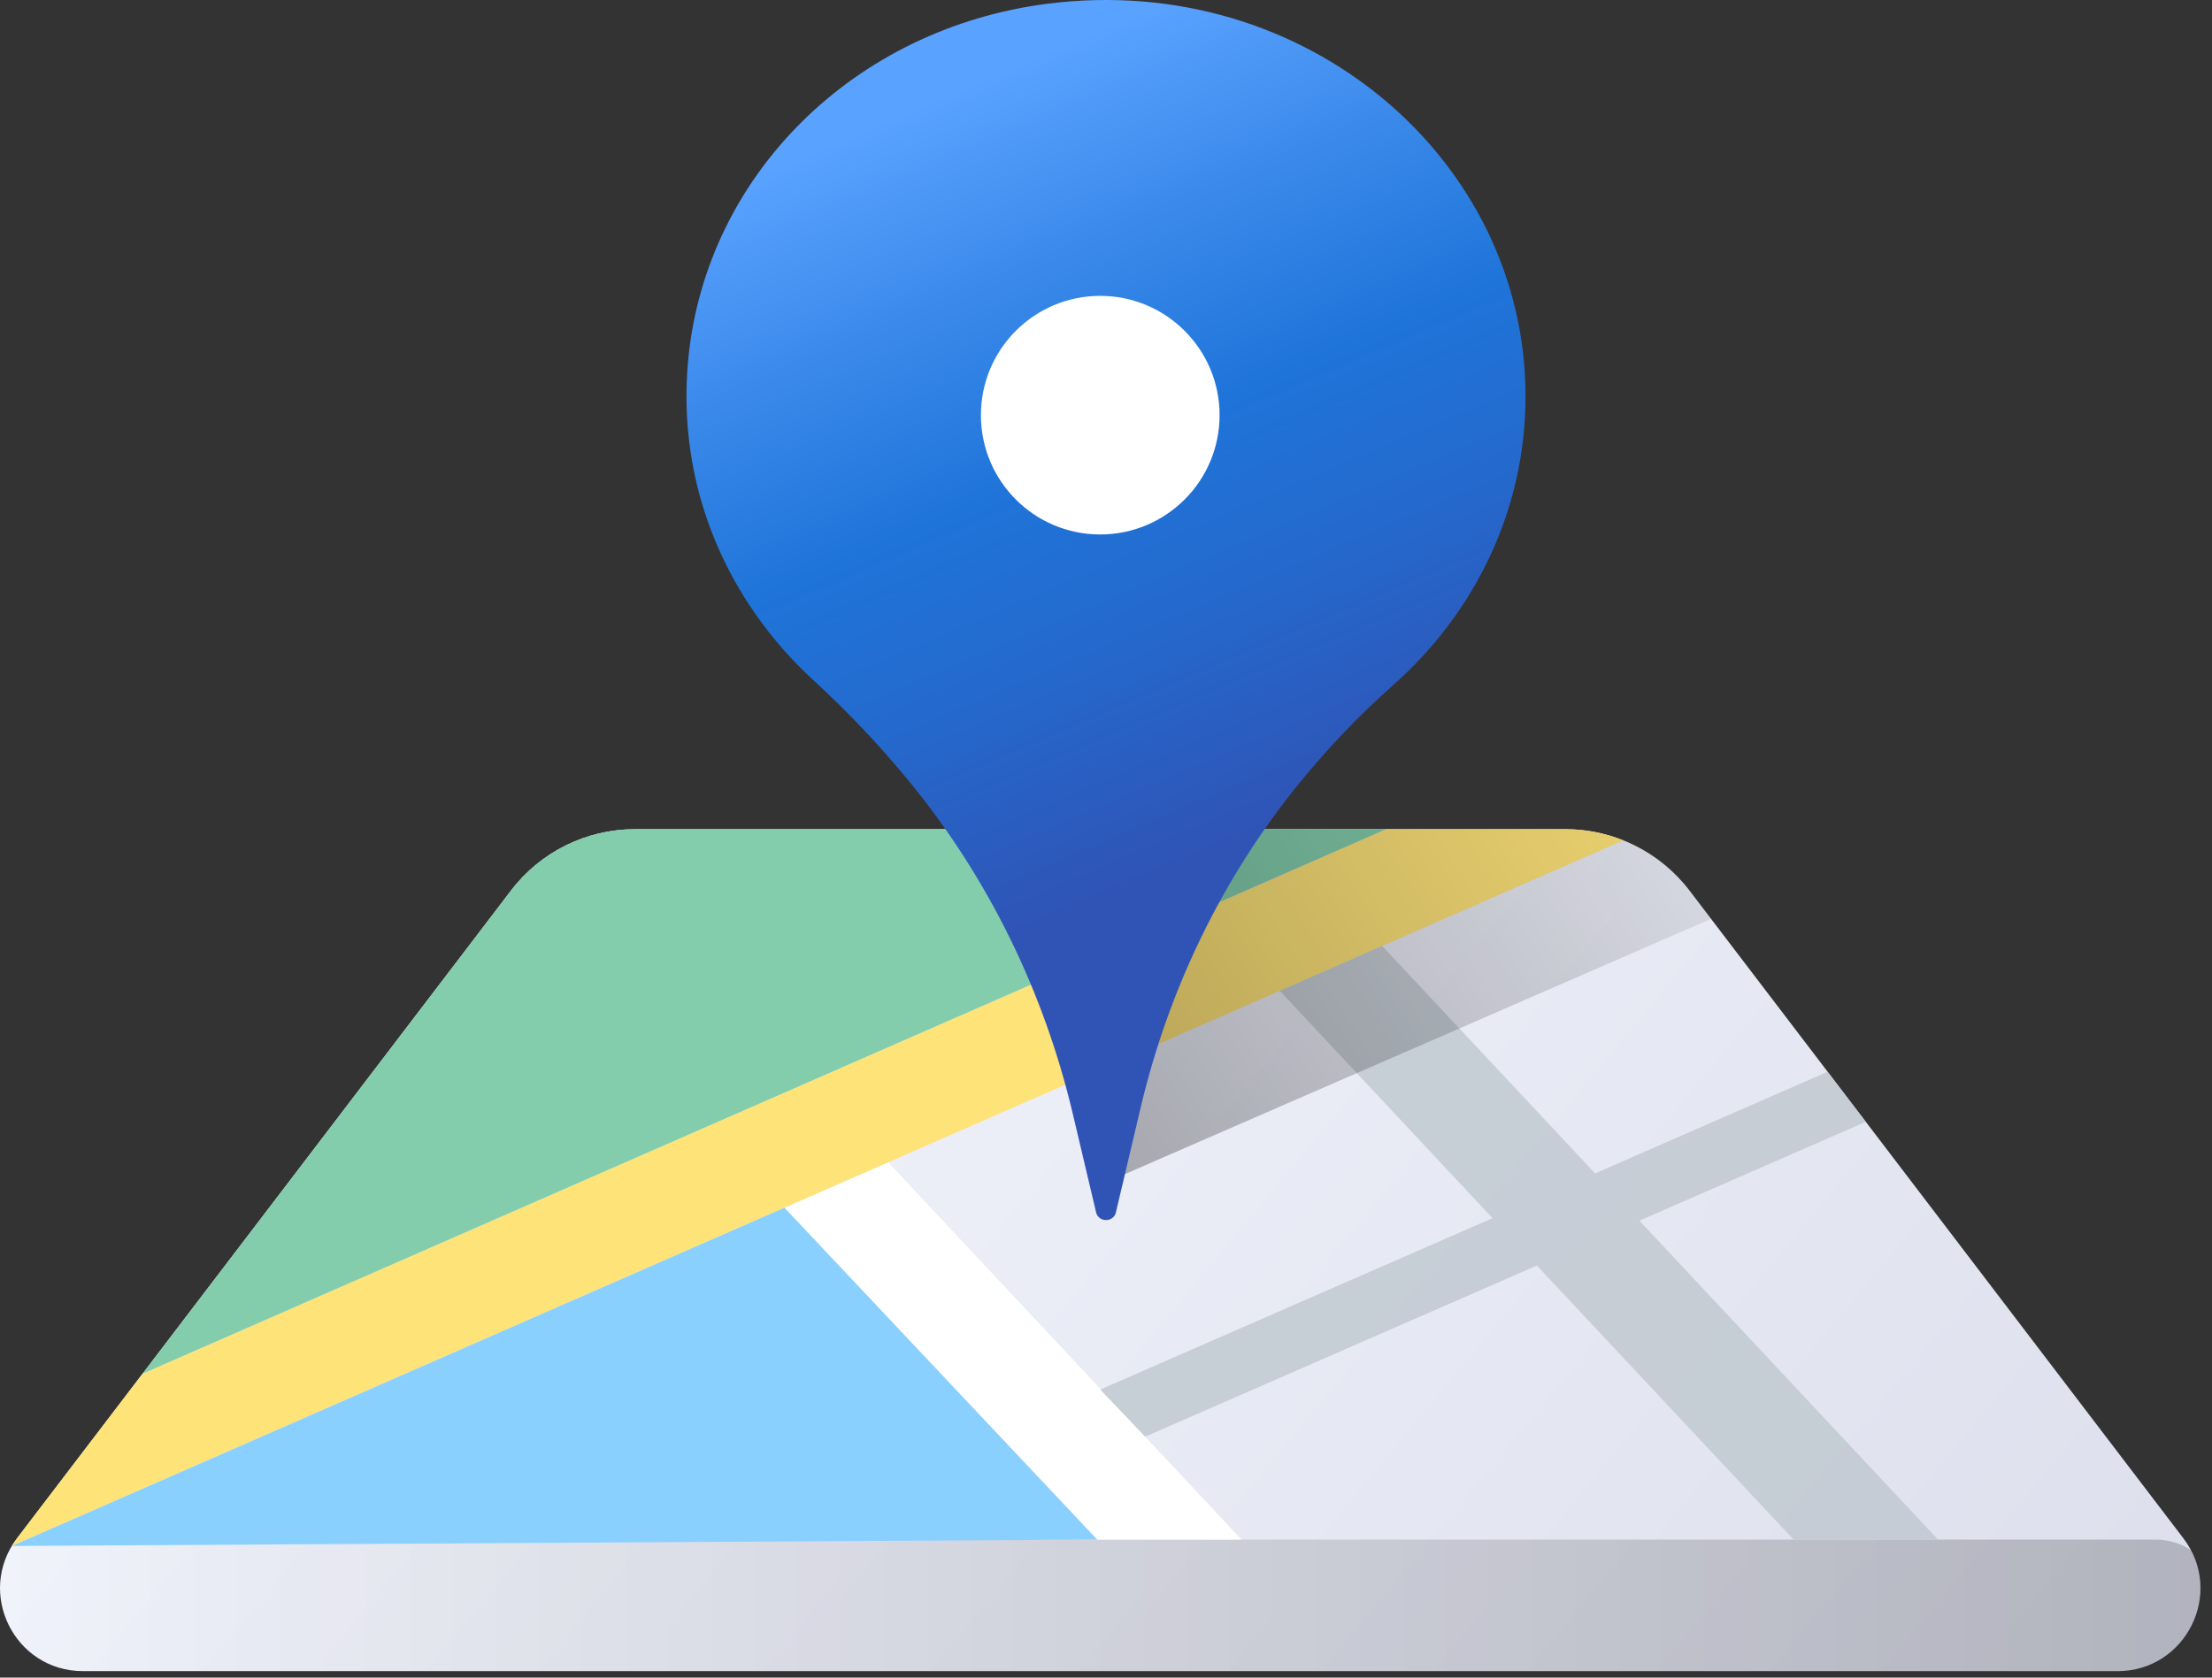
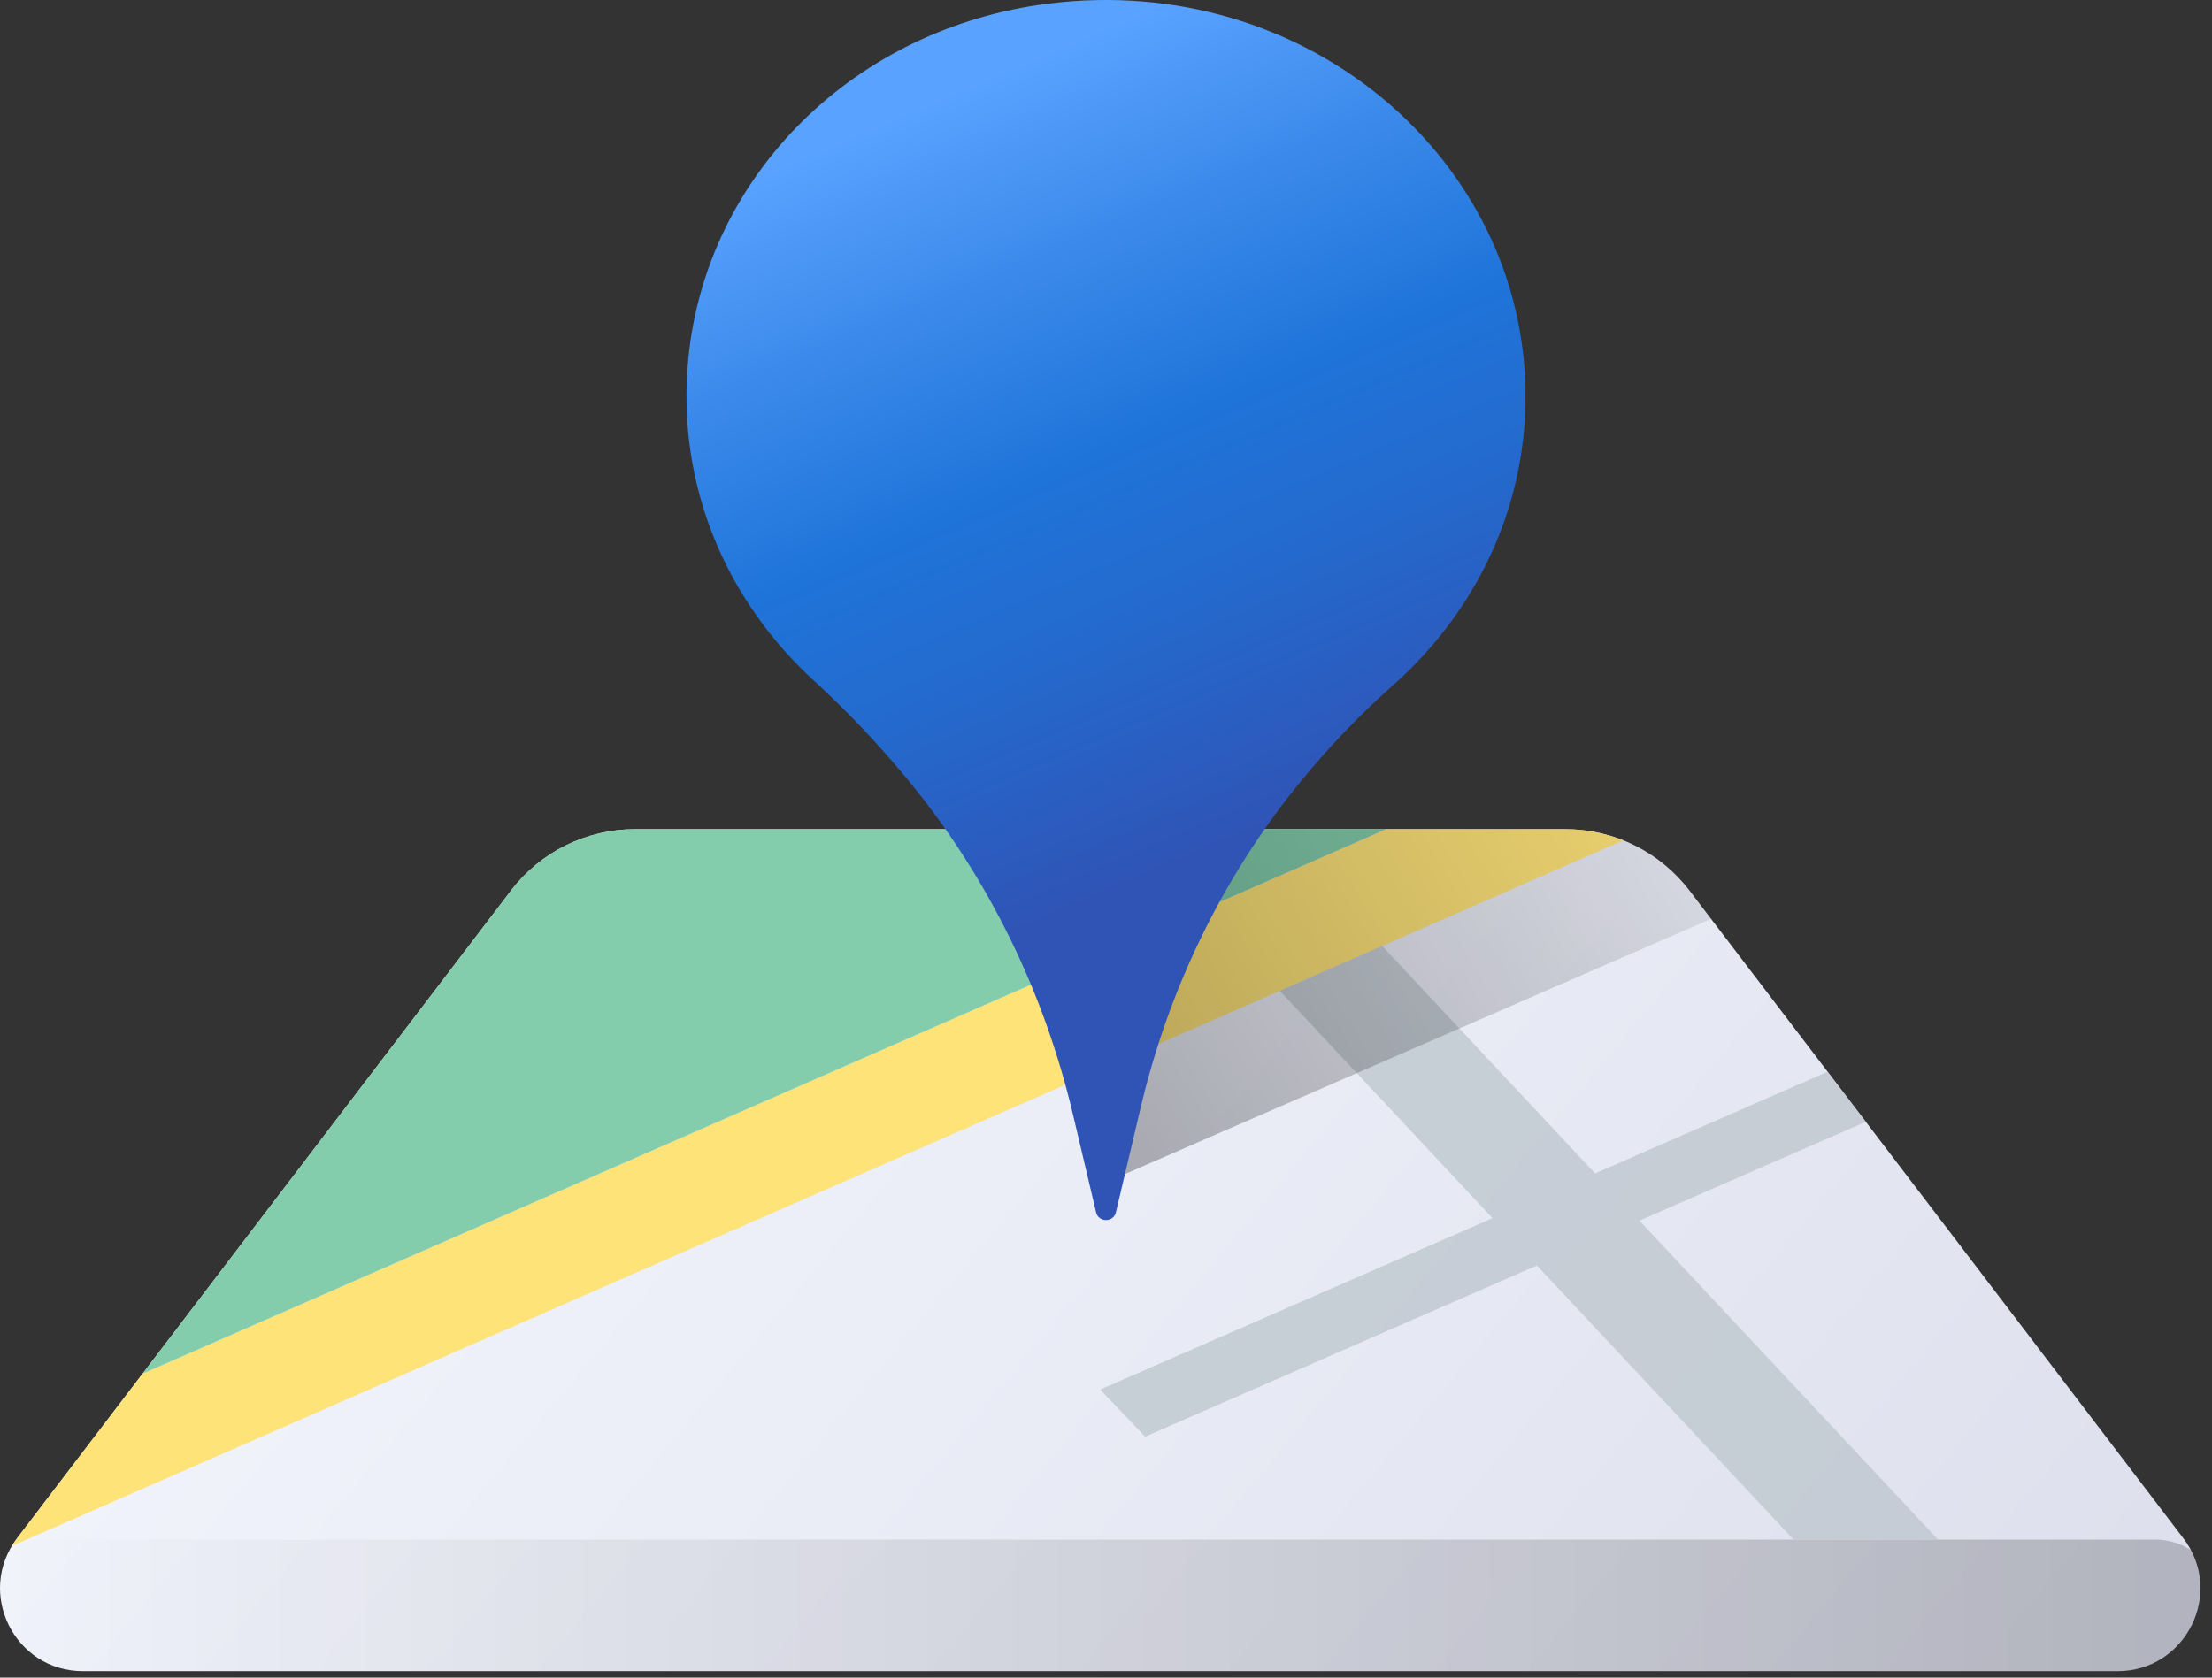
<svg xmlns="http://www.w3.org/2000/svg" width="29" height="22" viewBox="0 0 29 22" fill="none">
  <rect x="0" y="0" width="29" height="22" fill="#333333" stroke="none" />
  <path d="M28.624 20.172L22.15 11.679C21.763 11.172 21.162 10.874 20.524 10.874H8.324C7.687 10.874 7.085 11.172 6.699 11.679L0.224 20.172C-0.32 20.887 0.189 21.915 1.087 21.915H27.761C28.659 21.915 29.169 20.887 28.624 20.172Z" fill="url(#paint0_linear_617_16)" />
  <path opacity="0.2" d="M0.588 20.19C0.418 20.19 0.259 20.241 0.125 20.327C-0.246 21.026 0.252 21.916 1.087 21.916H27.761C28.596 21.916 29.095 21.026 28.723 20.327C28.59 20.241 28.431 20.19 28.26 20.19H0.588Z" fill="url(#paint1_linear_617_16)" />
-   <path d="M11.645 15.242L16.277 20.19H14.384L10.284 15.838L11.645 15.242Z" fill="white" />
  <path d="M21.282 11.021C21.043 10.925 20.787 10.874 20.524 10.874H18.171L1.869 18.015L0.224 20.172C0.199 20.206 0.176 20.24 0.156 20.274L21.282 11.021Z" fill="#FEE379" />
-   <path d="M0.156 20.274L10.284 15.838L14.384 20.19L0.156 20.274Z" fill="#8AD0FF" />
  <path d="M1.869 18.015L18.171 10.874H8.324C7.687 10.874 7.085 11.172 6.699 11.679L1.869 18.015Z" fill="#83CDAC" />
  <path opacity="0.8" d="M24.461 14.711L23.961 14.055L20.912 15.388L18.12 12.405L16.778 12.993L19.568 15.975L14.424 18.223L15.013 18.84L20.149 16.596L23.515 20.19H25.408L21.493 16.008L24.461 14.711Z" fill="#BEC7CE" />
  <path opacity="0.3" d="M22.432 12.05L22.15 11.679C21.763 11.172 21.162 10.874 20.524 10.874H14.424V15.538L22.432 12.05Z" fill="url(#paint2_linear_617_16)" />
  <path d="M13.74 0.048C11.202 0.369 9.261 2.291 9.024 4.702C8.862 6.36 9.524 7.875 10.668 8.924C11.109 9.329 11.518 9.76 11.894 10.216C12.96 11.507 13.69 13.017 14.067 14.616L14.371 15.902C14.384 15.959 14.438 16 14.5 16C14.562 16 14.616 15.959 14.629 15.902L14.952 14.535C15.318 12.981 16.021 11.511 17.05 10.251C17.417 9.802 17.82 9.379 18.26 8.989C19.331 8.041 20 6.694 20 5.198C20 2.091 17.116 -0.379 13.74 0.048Z" fill="url(#paint3_linear_617_16)" />
-   <path d="M14.424 7.009C15.288 7.009 15.989 6.309 15.989 5.444C15.989 4.58 15.288 3.88 14.424 3.88C13.56 3.88 12.86 4.58 12.86 5.444C12.86 6.309 13.56 7.009 14.424 7.009Z" fill="white" />
  <defs>
    <linearGradient id="paint0_linear_617_16" x1="2.251" y1="9.141" x2="23.08" y2="26.454" gradientUnits="userSpaceOnUse">
      <stop stop-color="#F6F8FF" />
      <stop offset="1" stop-color="#DEE0ED" />
    </linearGradient>
    <linearGradient id="paint1_linear_617_16" x1="0" y1="21.053" x2="28.848" y2="21.053" gradientUnits="userSpaceOnUse">
      <stop stop-opacity="0" />
      <stop offset="1" />
    </linearGradient>
    <linearGradient id="paint2_linear_617_16" x1="23.977" y1="8.077" x2="13.46" y2="14.493" gradientUnits="userSpaceOnUse">
      <stop stop-opacity="0" />
      <stop offset="1" />
    </linearGradient>
    <linearGradient id="paint3_linear_617_16" x1="17.101" y1="10.627" x2="12.987" y2="1.008" gradientUnits="userSpaceOnUse">
      <stop stop-color="#2F54B6" />
      <stop offset="0.309" stop-color="#246ACE" />
      <stop offset="0.514" stop-color="#1F74D9" />
      <stop offset="0.764" stop-color="#3B8AEB" />
      <stop offset="1" stop-color="#59A2FF" />
    </linearGradient>
  </defs>
</svg>